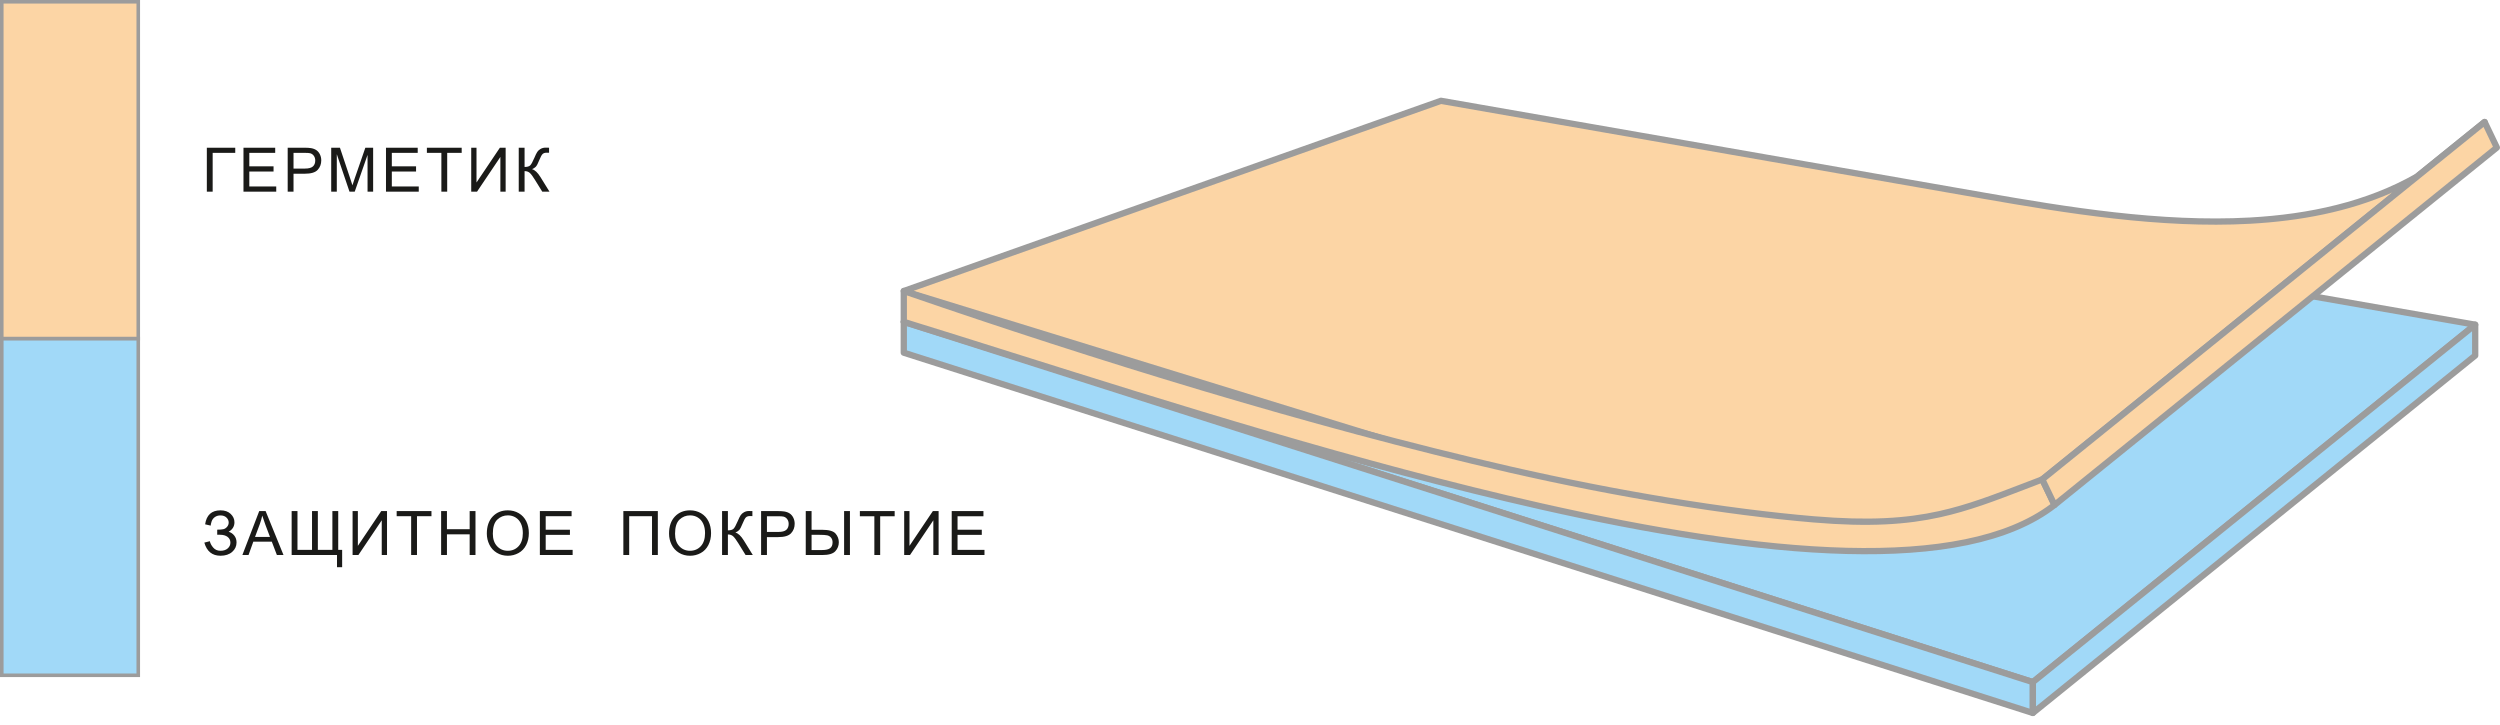
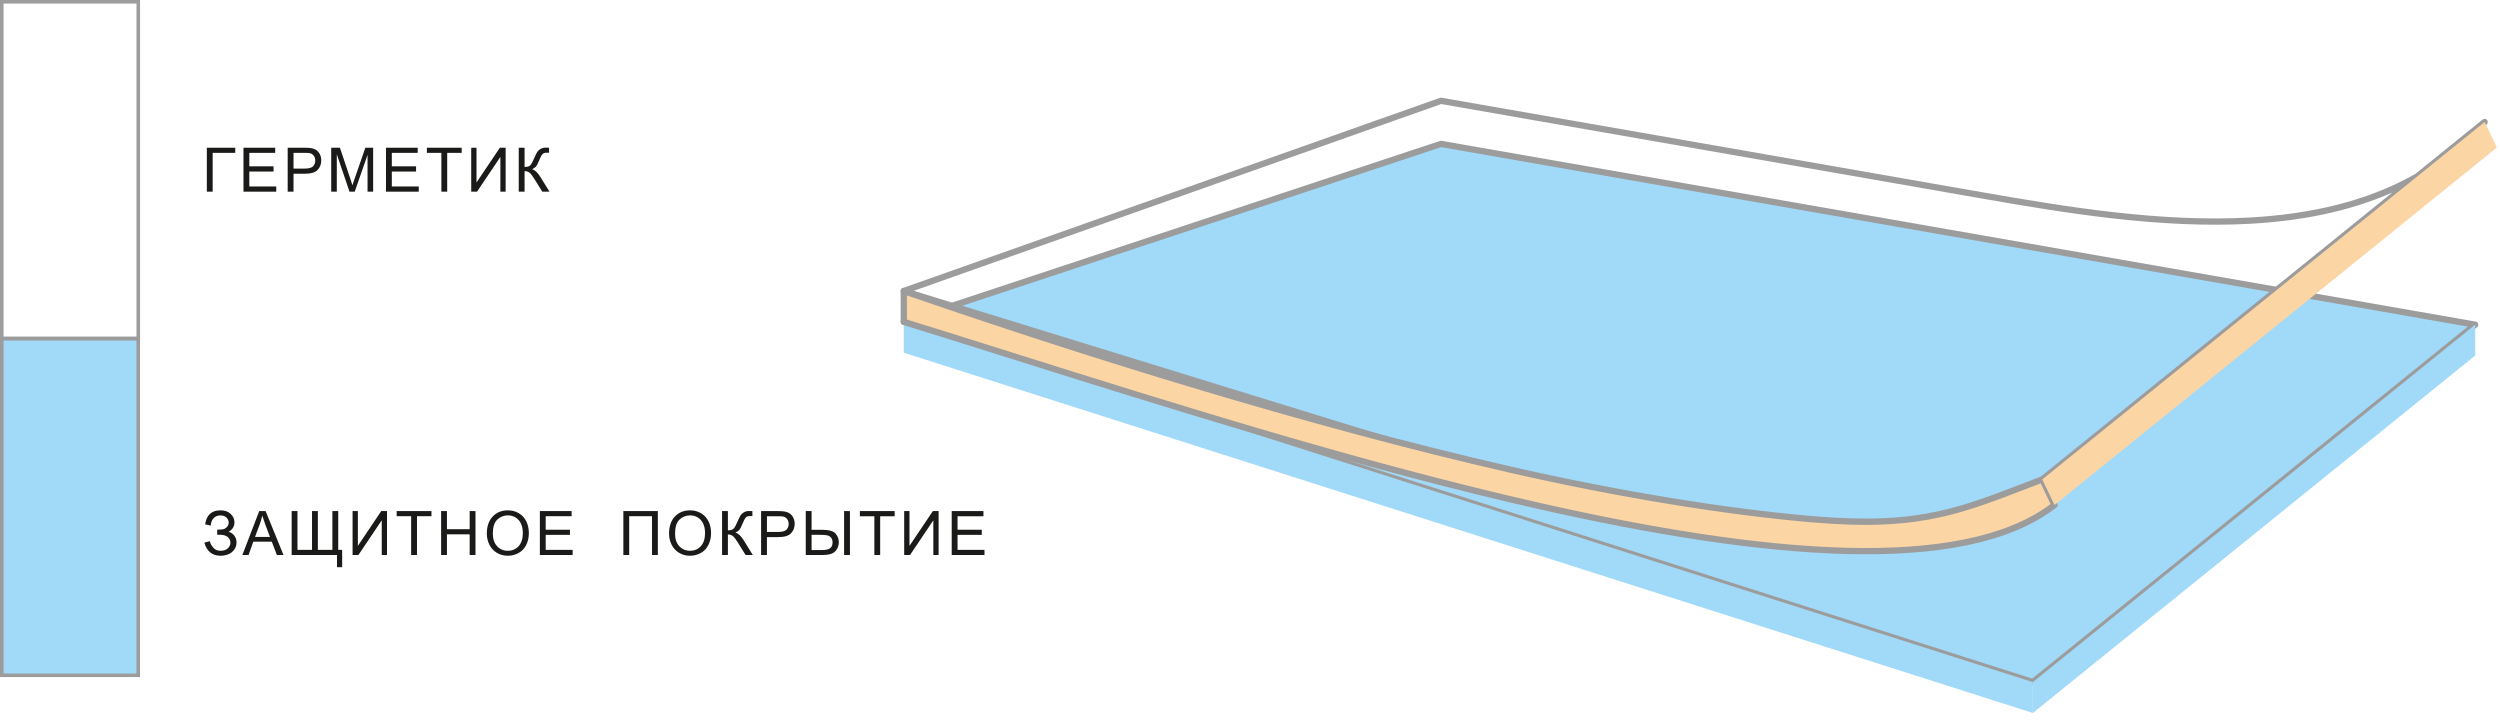
<svg xmlns="http://www.w3.org/2000/svg" width="200" height="58" viewBox="0 0 200 58" fill="none">
  <path fill-rule="evenodd" clip-rule="evenodd" d="M115.275 11.512L198.014 25.974L162.627 54.568L72.302 25.748L115.275 11.512Z" fill="#A1D9F8" />
  <path fill-rule="evenodd" clip-rule="evenodd" d="M162.551 54.808C162.632 54.834 162.72 54.817 162.786 54.764L198.173 26.17C198.249 26.108 198.283 26.007 198.258 25.911C198.233 25.816 198.155 25.744 198.058 25.727L115.318 11.264C115.278 11.257 115.236 11.261 115.196 11.274L72.223 25.509C72.12 25.544 72.05 25.641 72.051 25.75C72.051 25.858 72.122 25.955 72.226 25.988L162.551 54.808ZM73.115 25.744L115.294 11.771L197.426 26.127L162.575 54.288L73.115 25.744Z" fill="#9C9C9C" />
  <path fill-rule="evenodd" clip-rule="evenodd" d="M72.302 28.216L162.627 57.037L162.627 54.569L72.302 25.748V28.216Z" fill="#A1D9F8" />
-   <path fill-rule="evenodd" clip-rule="evenodd" d="M162.776 57.24C162.841 57.193 162.879 57.118 162.879 57.037L162.879 54.569C162.879 54.46 162.808 54.363 162.704 54.33L72.379 25.508C72.302 25.484 72.219 25.498 72.154 25.545C72.089 25.592 72.051 25.668 72.051 25.748V28.216C72.051 28.326 72.122 28.422 72.226 28.456L162.552 57.277C162.628 57.301 162.712 57.288 162.776 57.24ZM72.554 28.032V26.092L162.376 54.753L162.376 56.693L72.554 28.032Z" fill="#9C9C9C" />
  <path fill-rule="evenodd" clip-rule="evenodd" d="M162.628 57.037V57.038V54.569L198.015 25.975V28.444L162.628 57.037Z" fill="#A1D9F8" />
-   <path fill-rule="evenodd" clip-rule="evenodd" d="M162.798 57.224C162.753 57.264 162.694 57.289 162.629 57.289C162.491 57.289 162.378 57.176 162.378 57.038V54.569C162.378 54.492 162.412 54.421 162.471 54.373L197.858 25.779C197.934 25.718 198.037 25.706 198.125 25.748C198.212 25.789 198.268 25.878 198.268 25.975V28.444C198.268 28.52 198.233 28.592 198.174 28.639L162.798 57.224ZM162.881 56.511V54.689L197.765 26.501V28.324L162.881 56.511Z" fill="#9C9C9C" />
-   <path fill-rule="evenodd" clip-rule="evenodd" d="M115.275 8.064L158.686 15.652C171.795 17.943 189.056 20.657 198.769 9.759L163.382 38.353C151.193 48.168 134.253 42.374 120.066 38.002L72.302 23.28L115.275 8.064Z" fill="#FCD5A5" />
-   <path fill-rule="evenodd" clip-rule="evenodd" d="M115.191 7.827C115.232 7.812 115.276 7.809 115.319 7.816L158.729 15.404C165.287 16.55 172.852 17.796 179.988 17.4C184.75 17.136 189.306 16.142 193.235 13.908L198.611 9.564C198.713 9.481 198.861 9.491 198.951 9.586C199.042 9.681 199.044 9.829 198.957 9.927C197.333 11.748 195.502 13.193 193.518 14.326L163.54 38.549L163.54 38.549C157.375 43.513 150.017 44.52 142.448 43.748C135.472 43.036 128.286 40.811 121.653 38.756C121.096 38.583 120.542 38.411 119.992 38.242L72.228 23.521C72.125 23.489 72.053 23.394 72.051 23.286C72.049 23.177 72.116 23.08 72.218 23.044L115.191 7.827ZM191.39 15.399C187.889 16.949 184.011 17.681 180.016 17.902C172.815 18.302 165.195 17.045 158.643 15.899L115.297 8.323L73.102 23.264L120.14 37.761C120.688 37.93 121.239 38.101 121.794 38.273C128.437 40.33 135.576 42.541 142.499 43.248C149.994 44.012 157.201 43.008 163.225 38.157L191.39 15.399Z" fill="#9C9C9C" />
+   <path fill-rule="evenodd" clip-rule="evenodd" d="M115.191 7.827C115.232 7.812 115.276 7.809 115.319 7.816L158.729 15.404C165.287 16.55 172.852 17.796 179.988 17.4C184.75 17.136 189.306 16.142 193.235 13.908L198.611 9.564C198.713 9.481 198.861 9.491 198.951 9.586C199.042 9.681 199.044 9.829 198.957 9.927C197.333 11.748 195.502 13.193 193.518 14.326L163.54 38.549L163.54 38.549C157.375 43.513 150.017 44.52 142.448 43.748C135.472 43.036 128.286 40.811 121.653 38.756C121.096 38.583 120.542 38.411 119.992 38.242L72.228 23.521C72.125 23.489 72.053 23.394 72.051 23.286C72.049 23.177 72.116 23.08 72.218 23.044L115.191 7.827ZM191.39 15.399C187.889 16.949 184.011 17.681 180.016 17.902C172.815 18.302 165.195 17.045 158.643 15.899L115.297 8.323L73.102 23.264C120.688 37.93 121.239 38.101 121.794 38.273C128.437 40.33 135.576 42.541 142.499 43.248C149.994 44.012 157.201 43.008 163.225 38.157L191.39 15.399Z" fill="#9C9C9C" />
  <path fill-rule="evenodd" clip-rule="evenodd" d="M72.302 25.748C99.791 34.229 149.861 51.702 164.361 40.399L163.382 38.353C157.045 40.759 153.934 42.294 145.096 41.549C138.1 40.958 129.337 39.518 120.794 37.563C104.71 33.881 87.065 28.375 72.302 23.281V25.748Z" fill="#FCD5A5" />
  <path fill-rule="evenodd" clip-rule="evenodd" d="M72.156 23.076C72.222 23.029 72.307 23.016 72.384 23.043C87.143 28.135 104.779 33.639 120.851 37.318C129.385 39.271 138.136 40.709 145.118 41.298C149.519 41.669 152.479 41.472 155.123 40.887C157.371 40.39 159.395 39.613 161.897 38.652C162.346 38.48 162.81 38.302 163.293 38.118C163.415 38.072 163.553 38.127 163.609 38.245L164.588 40.291C164.639 40.397 164.609 40.525 164.516 40.597C160.819 43.48 154.894 44.504 147.719 44.322C140.532 44.141 132.037 42.747 123.147 40.738C108.799 37.495 93.391 32.64 80.759 28.659C77.74 27.708 74.878 26.806 72.228 25.989C72.123 25.956 72.051 25.859 72.051 25.748V23.281C72.051 23.199 72.09 23.123 72.156 23.076ZM72.554 23.633V25.563C75.159 26.367 77.964 27.251 80.92 28.183C93.551 32.163 108.932 37.01 123.258 40.247C132.135 42.254 140.593 43.639 147.732 43.82C154.776 43.998 160.482 43.001 164.046 40.324L163.255 38.67C162.853 38.824 162.463 38.974 162.084 39.119C159.583 40.08 157.52 40.873 155.232 41.378C152.526 41.977 149.513 42.174 145.076 41.799C138.065 41.208 129.29 39.765 120.738 37.808C104.763 34.151 87.253 28.697 72.554 23.633Z" fill="#9C9C9C" />
  <path fill-rule="evenodd" clip-rule="evenodd" d="M164.361 40.399L164.362 40.399L163.383 38.353L198.769 9.759L199.748 11.805L164.361 40.399Z" fill="#FCD5A5" />
-   <path fill-rule="evenodd" clip-rule="evenodd" d="M198.825 9.514C198.901 9.531 198.964 9.581 198.997 9.651L199.976 11.697C200.026 11.802 199.998 11.928 199.907 12.001L164.531 40.586C164.516 40.599 164.498 40.612 164.479 40.622C164.359 40.685 164.211 40.641 164.144 40.524L164.144 40.524C164.14 40.517 164.136 40.51 164.133 40.504L163.156 38.462C163.106 38.357 163.135 38.231 163.225 38.158L198.612 9.564C198.672 9.515 198.75 9.497 198.825 9.514ZM164.452 40.003L199.436 11.735L198.681 10.155L163.696 38.424L164.452 40.003Z" fill="#9C9C9C" />
  <path d="M16.346 43.409L16.788 43.296C16.821 43.466 16.911 43.636 17.057 43.807C17.203 43.977 17.396 44.062 17.638 44.062C17.883 44.062 18.077 43.999 18.219 43.872C18.361 43.746 18.432 43.593 18.432 43.414C18.432 43.221 18.358 43.066 18.208 42.952C18.059 42.838 17.855 42.781 17.598 42.781H17.377V42.373C17.589 42.373 17.752 42.362 17.865 42.336C17.978 42.311 18.078 42.249 18.165 42.147C18.251 42.047 18.295 41.931 18.295 41.802C18.295 41.65 18.236 41.517 18.117 41.404C17.999 41.291 17.839 41.234 17.638 41.234C17.461 41.234 17.31 41.278 17.186 41.368C17.062 41.457 16.976 41.575 16.927 41.721C16.88 41.867 16.856 41.977 16.856 42.049L16.41 41.946C16.519 41.2 16.93 40.827 17.641 40.827C17.984 40.827 18.255 40.922 18.455 41.113C18.655 41.304 18.756 41.526 18.756 41.781C18.756 42.109 18.602 42.362 18.292 42.542C18.471 42.592 18.621 42.694 18.742 42.846C18.862 42.999 18.923 43.181 18.923 43.394C18.923 43.697 18.806 43.95 18.572 44.154C18.338 44.357 18.028 44.459 17.642 44.459C16.977 44.459 16.545 44.109 16.346 43.409V43.409ZM19.39 44.401L20.738 40.886H21.249L22.68 44.401H22.151L21.744 43.335H20.264L19.883 44.401H19.39ZM20.401 42.957H21.599L21.232 41.983C21.122 41.687 21.038 41.442 20.98 41.249C20.932 41.478 20.867 41.703 20.786 41.926L20.401 42.957ZM23.332 40.886H23.798V43.988H24.962V40.886H25.428V43.988H26.591V40.886H27.058V43.988H27.372V45.377H26.96V44.401H23.332V40.886ZM28.207 40.886H28.629V43.669L30.5 40.886H30.961V44.401H30.539V41.624L28.672 44.401H28.207V40.886ZM32.892 44.401V41.298H31.733V40.886H34.517V41.298H33.359V44.401H32.892ZM35.29 44.401V40.886H35.756V42.334H37.573V40.886H38.039V44.401H37.573V42.746H35.756V44.401H35.29ZM38.946 42.69C38.946 42.107 39.103 41.651 39.416 41.321C39.73 40.991 40.134 40.827 40.629 40.827C40.954 40.827 41.246 40.905 41.508 41.059C41.768 41.214 41.967 41.43 42.103 41.707C42.24 41.984 42.308 42.298 42.308 42.649C42.308 43.005 42.236 43.324 42.093 43.605C41.948 43.886 41.745 44.099 41.481 44.243C41.217 44.388 40.932 44.46 40.627 44.46C40.296 44.46 40 44.379 39.739 44.22C39.479 44.06 39.281 43.843 39.147 43.566C39.013 43.29 38.946 42.998 38.946 42.69H38.946ZM39.427 42.698C39.427 43.121 39.54 43.454 39.768 43.697C39.995 43.94 40.281 44.062 40.625 44.062C40.975 44.062 41.262 43.939 41.489 43.694C41.715 43.448 41.827 43.1 41.827 42.648C41.827 42.362 41.779 42.113 41.682 41.901C41.586 41.688 41.444 41.522 41.259 41.405C41.072 41.288 40.864 41.229 40.632 41.229C40.303 41.229 40.02 41.343 39.783 41.568C39.546 41.794 39.427 42.17 39.427 42.698V42.698ZM43.189 44.401V40.886H45.727V41.298H43.656V42.378H45.594V42.791H43.656V43.989H45.811V44.401L43.189 44.401ZM49.868 40.886H52.627V44.401H52.161V41.298H50.335V44.401H49.868V40.886ZM53.523 42.69C53.523 42.107 53.68 41.651 53.993 41.321C54.306 40.992 54.711 40.827 55.206 40.827C55.531 40.827 55.823 40.905 56.084 41.059C56.344 41.214 56.544 41.43 56.68 41.707C56.817 41.984 56.885 42.298 56.885 42.649C56.885 43.005 56.813 43.324 56.669 43.605C56.525 43.886 56.322 44.099 56.058 44.243C55.794 44.388 55.509 44.46 55.204 44.46C54.872 44.46 54.577 44.38 54.316 44.22C54.056 44.061 53.858 43.843 53.724 43.566C53.59 43.291 53.523 42.998 53.523 42.69V42.69ZM54.004 42.698C54.004 43.121 54.117 43.454 54.345 43.697C54.572 43.94 54.858 44.062 55.202 44.062C55.552 44.062 55.839 43.939 56.066 43.694C56.291 43.449 56.404 43.1 56.404 42.648C56.404 42.363 56.356 42.113 56.259 41.901C56.163 41.688 56.021 41.523 55.836 41.406C55.649 41.288 55.441 41.23 55.209 41.23C54.88 41.23 54.597 41.343 54.359 41.568C54.122 41.794 54.004 42.171 54.004 42.698V42.698ZM57.766 40.886H58.232V42.428C58.444 42.428 58.594 42.386 58.68 42.303C58.767 42.221 58.876 42.023 59.01 41.708C59.108 41.477 59.188 41.314 59.252 41.219C59.315 41.123 59.405 41.043 59.522 40.979C59.638 40.914 59.767 40.881 59.908 40.881C60.087 40.881 60.181 40.883 60.191 40.887V41.289C60.174 41.289 60.143 41.288 60.098 41.287C60.046 41.285 60.015 41.284 60.004 41.284C59.855 41.284 59.745 41.32 59.673 41.392C59.599 41.464 59.516 41.618 59.421 41.853C59.303 42.151 59.203 42.339 59.122 42.416C59.041 42.493 58.942 42.556 58.829 42.602C59.056 42.664 59.28 42.875 59.501 43.231L60.225 44.401H59.647L59.058 43.449C58.896 43.185 58.761 43.003 58.654 42.905C58.545 42.806 58.405 42.757 58.232 42.757V44.401H57.766V40.886L57.766 40.886ZM60.888 44.401V40.886H62.215C62.449 40.886 62.627 40.898 62.751 40.919C62.923 40.948 63.068 41.003 63.185 41.083C63.302 41.164 63.396 41.277 63.467 41.422C63.538 41.567 63.574 41.727 63.574 41.901C63.574 42.198 63.479 42.451 63.288 42.657C63.098 42.864 62.754 42.968 62.256 42.968H61.355V44.401L60.888 44.401ZM61.355 42.555H62.263C62.564 42.555 62.777 42.5 62.903 42.388C63.029 42.275 63.093 42.118 63.093 41.914C63.093 41.768 63.056 41.642 62.981 41.537C62.907 41.433 62.808 41.363 62.688 41.33C62.609 41.31 62.464 41.299 62.254 41.299H61.355L61.355 42.555ZM64.46 40.886H64.926V42.383H65.763C66.312 42.383 66.673 42.485 66.847 42.689C67.019 42.891 67.106 43.122 67.106 43.38C67.106 43.652 67.014 43.891 66.828 44.095C66.643 44.299 66.299 44.401 65.796 44.401H64.46V40.886ZM64.926 44.003H65.774C66.065 44.003 66.277 43.955 66.408 43.856C66.54 43.758 66.605 43.601 66.605 43.385C66.605 43.239 66.565 43.115 66.486 43.016C66.406 42.917 66.303 42.854 66.177 42.827C66.052 42.798 65.842 42.786 65.547 42.786H64.926V44.003ZM67.528 40.886H67.995V44.401H67.528V40.886ZM69.948 44.401V41.299H68.789V40.886H71.573V41.299H70.414V44.401H69.948ZM72.335 40.886H72.758V43.67L74.629 40.886H75.089V44.401H74.667V41.625L72.801 44.401H72.335V40.886ZM76.137 44.401V40.886H78.675V41.299H76.604V42.379H78.543V42.791H76.604V43.989H78.758V44.401H76.137Z" fill="#1A1A18" />
  <path d="M16.547 11.817H18.82V12.229H17.013V15.332H16.547V11.817ZM19.478 15.332V11.817H22.016V12.229H19.945V13.309H21.884V13.721H19.945V14.919H22.099V15.332H19.478ZM23.015 15.332V11.817H24.342C24.576 11.817 24.754 11.828 24.878 11.85C25.05 11.879 25.195 11.934 25.312 12.014C25.429 12.095 25.523 12.208 25.594 12.352C25.665 12.497 25.701 12.657 25.701 12.831C25.701 13.129 25.605 13.382 25.415 13.588C25.225 13.795 24.881 13.898 24.383 13.898H23.482V15.332H23.015ZM23.482 13.486H24.39C24.691 13.486 24.904 13.43 25.03 13.318C25.156 13.206 25.219 13.049 25.219 12.845C25.219 12.698 25.182 12.572 25.108 12.468C25.034 12.363 24.935 12.293 24.814 12.26C24.736 12.24 24.591 12.229 24.381 12.229H23.482L23.482 13.486ZM26.497 15.332V11.817H27.195L28.026 14.305C28.103 14.536 28.159 14.71 28.194 14.825C28.234 14.697 28.297 14.509 28.382 14.261L29.228 11.817H29.851V15.332H29.404V12.391L28.378 15.332H27.959L26.944 12.337V15.332H26.497ZM30.879 15.332V11.817H33.417V12.229H31.346V13.309H33.285V13.721H31.346V14.919H33.501V15.332H30.879ZM35.31 15.332V12.229H34.151V11.817H36.935V12.229H35.776V15.332H35.31ZM37.698 11.817H38.12V14.6L39.991 11.817H40.452V15.332H40.03V12.555L38.163 15.332H37.698V11.817ZM41.499 11.817H41.966V13.358C42.178 13.358 42.327 13.316 42.413 13.234C42.5 13.151 42.61 12.953 42.744 12.639C42.841 12.407 42.921 12.244 42.985 12.149C43.048 12.054 43.138 11.973 43.255 11.909C43.371 11.844 43.501 11.812 43.641 11.812C43.821 11.812 43.915 11.814 43.925 11.817V12.22C43.907 12.22 43.877 12.219 43.831 12.218C43.78 12.216 43.749 12.216 43.737 12.216C43.589 12.216 43.479 12.252 43.406 12.324C43.333 12.396 43.249 12.55 43.154 12.784C43.036 13.082 42.937 13.27 42.855 13.348C42.774 13.425 42.676 13.487 42.563 13.534C42.789 13.596 43.014 13.806 43.235 14.163L43.959 15.333H43.381L42.791 14.38C42.63 14.116 42.495 13.935 42.387 13.836C42.278 13.738 42.138 13.688 41.966 13.688V15.333H41.499V11.818L41.499 11.817Z" fill="#1A1A18" />
  <path fill-rule="evenodd" clip-rule="evenodd" d="M11.06 54.024H0.142V27.083H11.06V54.024Z" fill="#A1D9F8" />
  <path fill-rule="evenodd" clip-rule="evenodd" d="M0 26.94H11.204V54.166H0V26.94ZM0.285 27.226V53.881H10.918V27.226H0.285Z" fill="#9C9C9C" />
-   <path fill-rule="evenodd" clip-rule="evenodd" d="M11.06 0.143H0.142V27.083H11.06V0.143Z" fill="#FCD5A5" />
  <path fill-rule="evenodd" clip-rule="evenodd" d="M0 0H11.204V27.226H0V0ZM0.285 0.285V26.941H10.918V0.285H0.285Z" fill="#9C9C9C" />
</svg>